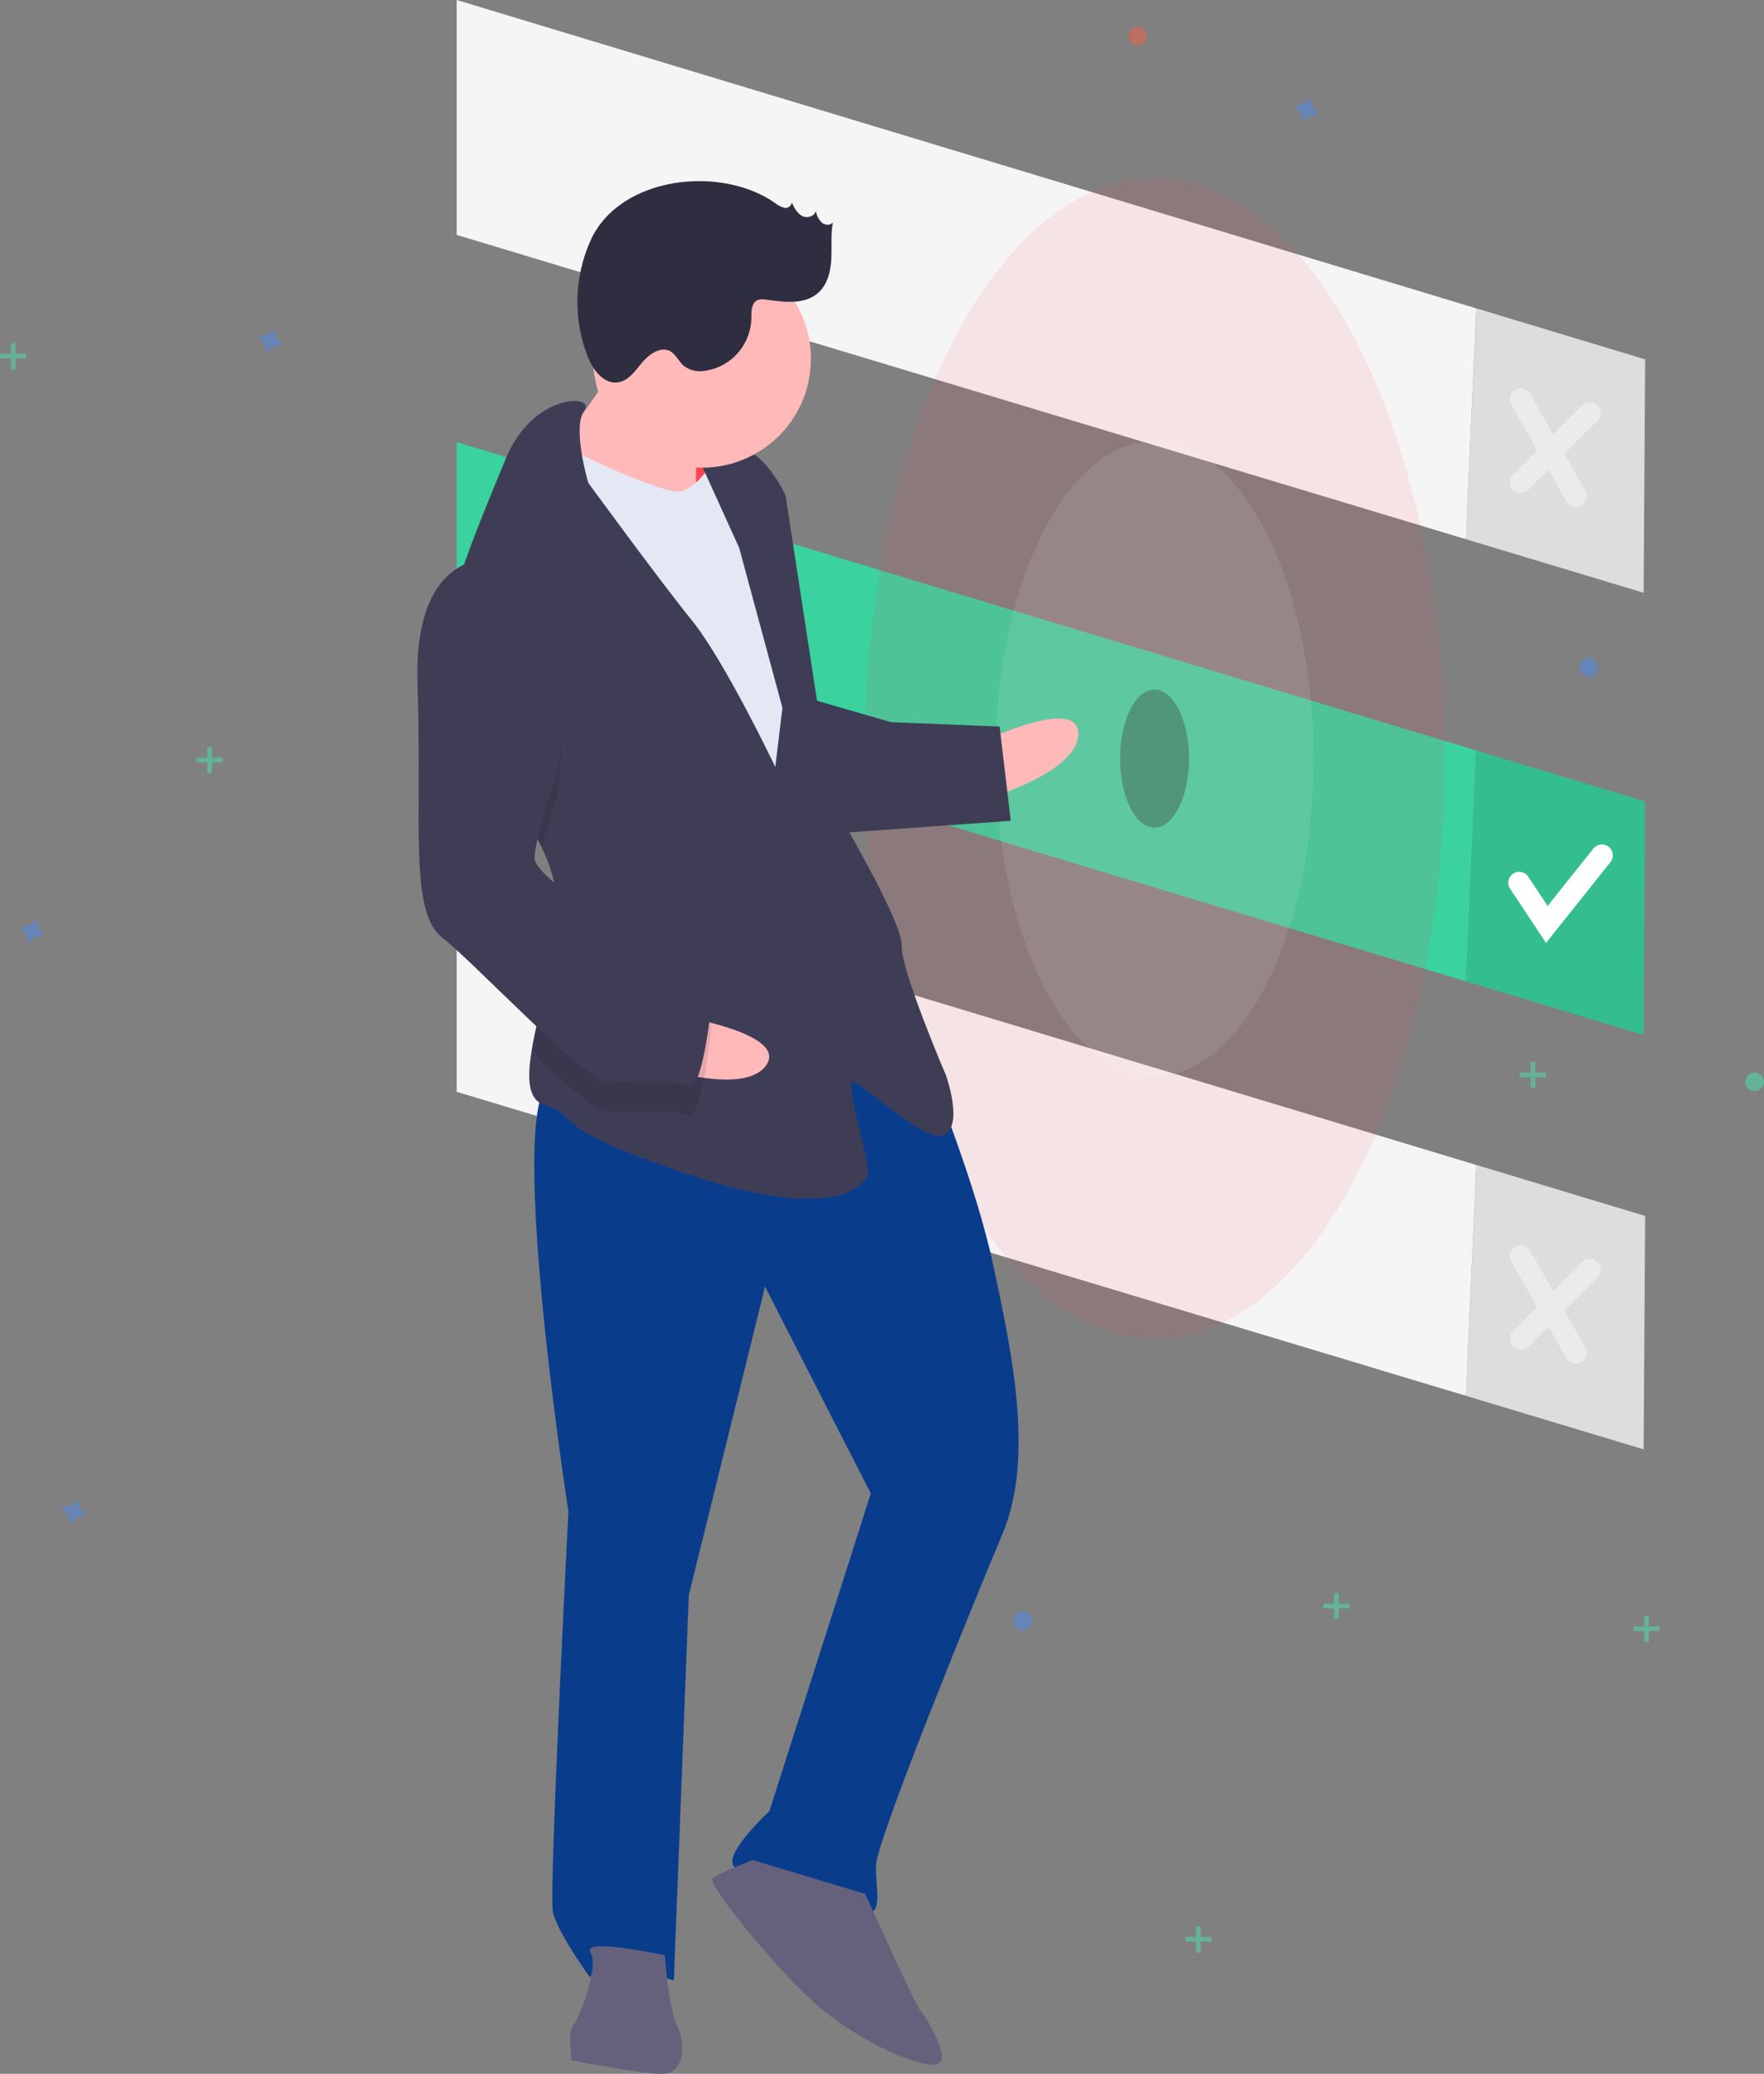
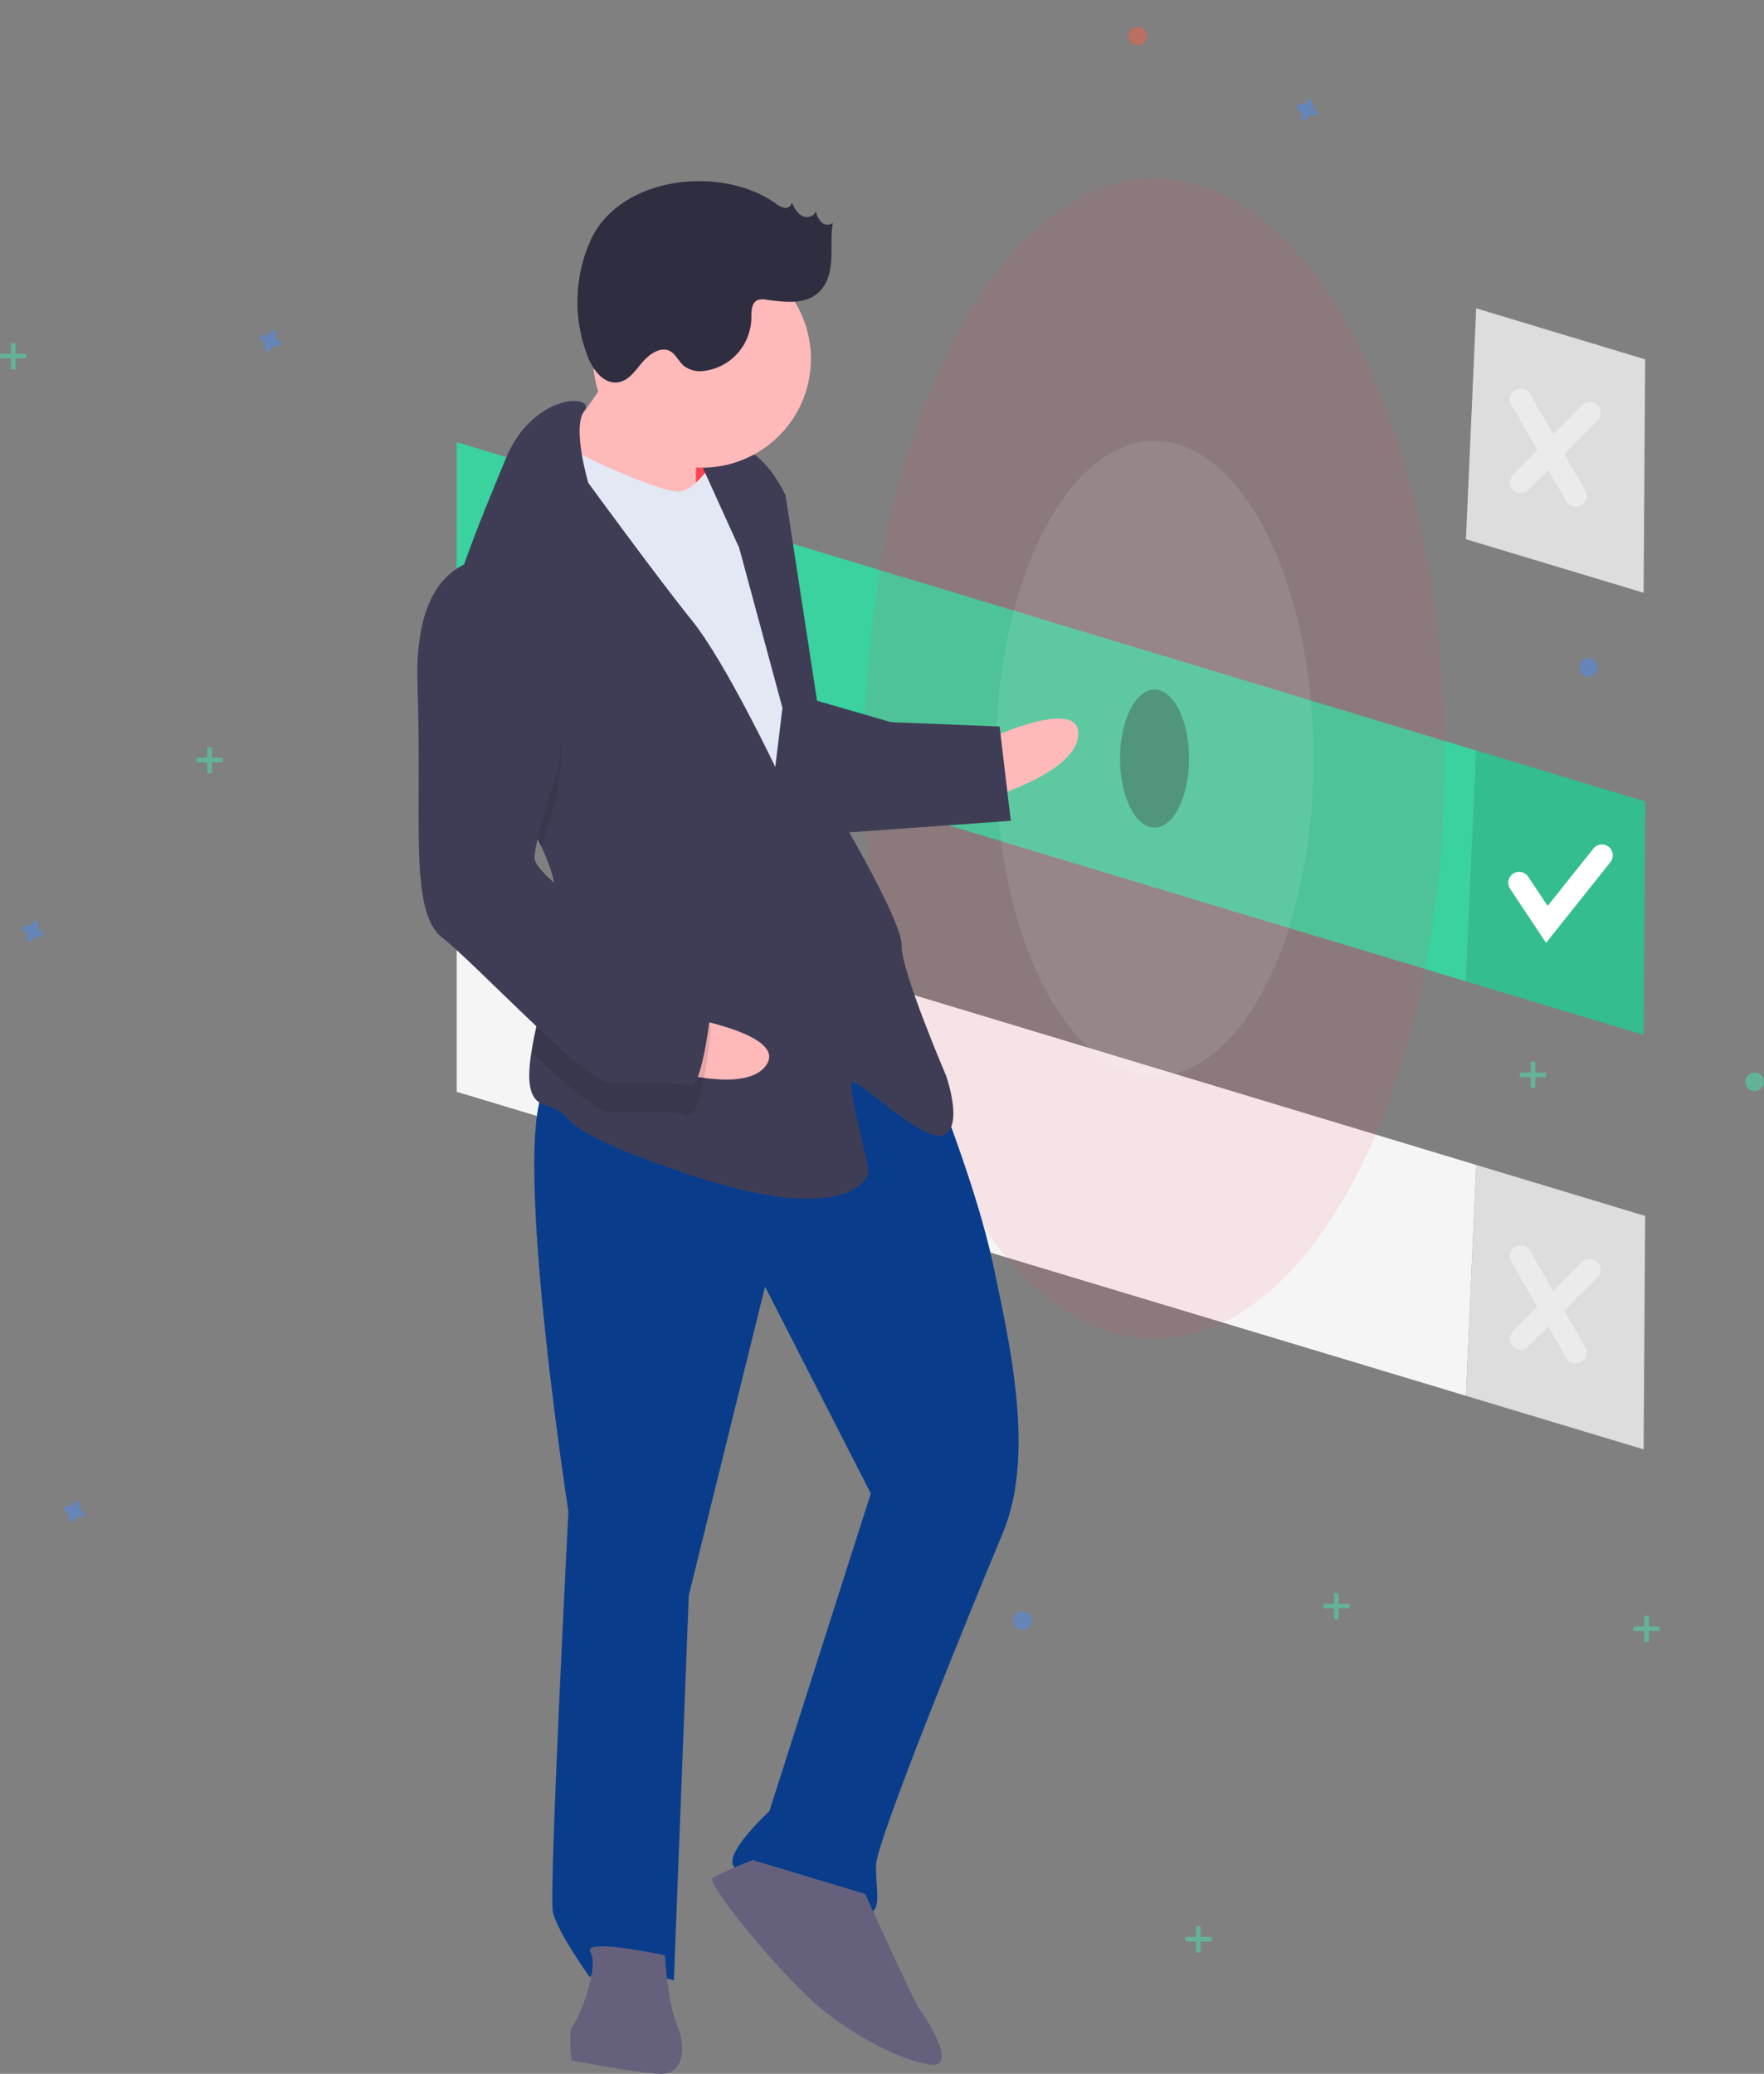
<svg xmlns="http://www.w3.org/2000/svg" version="1.1" id="f9bc2a0f-651a-4336-bfd5-9ca8f57cbc4d" x="0px" y="0px" viewBox="0 0 567 666.5" style="enable-background:new 0 0 567 666.5;" xml:space="preserve">
  <rect x="0" y="0" width="567" height="666.5" fill="#808080" stroke="none" />
  <style type="text/css">
	.st0{fill:#F5F5F5;}
	.st1{opacity:0.1;enable-background:new    ;}
	.st2{fill:#3AD29F;}
	.st3{fill:none;stroke:#FFFFFF;stroke-width:7;stroke-linecap:round;stroke-miterlimit:10;}
	.st4{opacity:0.4;}
	.st5{opacity:0.3;enable-background:new    ;}
	.st6{opacity:0.1;fill:#FF4450;enable-background:new    ;}
	.st7{opacity:0.1;fill:#FFFFFF;enable-background:new    ;}
	.st8{opacity:0.5;}
	.st9{fill:#47E6B1;}
	.st10{opacity:0.5;fill:#4D8AF0;enable-background:new    ;}
	.st11{opacity:0.5;fill:#F55F44;enable-background:new    ;}
	.st12{opacity:0.5;fill:#47E6B1;enable-background:new    ;}
	.st13{fill:#FF4450;}
	.st14{fill:#FFB9B9;}
	.st15{fill:#093D8C;}
	.st16{fill:#65617D;}
	.st17{fill:#E3E8F4;}
	.st18{fill:#3F3D56;}
	.st19{fill:#2F2E41;}
</style>
  <polygon class="st0" points="528.8,115.5 474.5,99.1 471.2,173.3 528.3,190.5 " />
-   <polygon class="st0" points="146.8,0 146.8,75.5 471.2,173.3 474.5,99.1 " />
  <polygon class="st1" points="528.8,115.5 474.5,99.1 471.2,173.3 528.3,190.5 " />
  <polygon class="st2" points="528.8,257.6 474.5,241.2 471.2,315.4 528.3,332.6 " />
  <polygon class="st2" points="146.8,142.1 146.8,217.6 471.2,315.4 474.5,241.2 " />
  <polygon class="st1" points="528.8,257.6 474.5,241.2 471.2,315.4 528.3,332.6 " />
  <polyline class="st3" points="488.3,283.7 497.2,297.1 514.9,274.9 " />
  <g class="st4">
    <line class="st3" x1="488.8" y1="128.3" x2="506.5" y2="159.4" />
    <line class="st3" x1="511" y1="132.7" x2="488.8" y2="155" />
  </g>
  <polygon class="st0" points="528.8,390.8 474.5,374.4 471.2,448.6 528.3,465.8 " />
  <polygon class="st0" points="146.8,275.4 146.8,350.9 471.2,448.6 474.5,374.4 " />
  <polygon class="st1" points="528.8,390.8 474.5,374.4 471.2,448.6 528.3,465.8 " />
  <g class="st4">
    <line class="st3" x1="488.8" y1="403.7" x2="506.5" y2="434.7" />
    <line class="st3" x1="511" y1="408.1" x2="488.8" y2="430.3" />
  </g>
  <ellipse class="st5" cx="371.1" cy="243.8" rx="11.1" ry="22.2" />
  <ellipse class="st6" cx="371.1" cy="243.8" rx="93.3" ry="186.5" />
  <ellipse class="st7" cx="371.1" cy="243.8" rx="51.1" ry="102.1" />
  <g class="st8">
    <rect x="3.5" y="110.3" class="st9" width="1.5" height="8.4" />
    <rect x="0" y="113.7" class="st9" width="8.4" height="1.5" />
  </g>
  <g class="st8">
    <rect x="528.5" y="519.3" class="st9" width="1.5" height="8.4" />
    <rect x="525" y="522.7" class="st9" width="8.4" height="1.5" />
  </g>
  <g class="st8">
    <rect x="492" y="341.2" class="st9" width="1.5" height="8.4" />
    <rect x="488.5" y="344.7" class="st9" width="8.4" height="1.5" />
  </g>
  <g class="st8">
    <rect x="428.8" y="512" class="st9" width="1.5" height="8.4" />
    <rect x="425.4" y="515.4" class="st9" width="8.4" height="1.5" />
  </g>
  <g class="st8">
    <rect x="384.4" y="619.1" class="st9" width="1.5" height="8.4" />
    <rect x="381" y="622.5" class="st9" width="8.4" height="1.5" />
  </g>
  <g class="st8">
    <rect x="66.6" y="240.1" class="st9" width="1.5" height="8.4" />
    <rect x="63.2" y="243.5" class="st9" width="8.4" height="1.5" />
  </g>
  <path class="st10" d="M89.7,109.5c-0.8-0.4-1.3-1.3-1-2.2c0-0.1,0-0.1,0-0.2l0,0c0-0.5-0.4-0.9-0.9-1c-0.3,0-0.6,0.1-0.8,0.4l0,0  c0,0.1-0.1,0.1-0.1,0.2c-0.4,0.8-1.3,1.3-2.2,1c-0.1,0-0.1,0-0.2,0l0,0c-0.5,0-0.9,0.4-1,0.9c0,0.3,0.1,0.6,0.4,0.8l0,0  c0.1,0,0.1,0.1,0.2,0.1c0.8,0.4,1.3,1.3,1,2.2c0,0.1,0,0.1,0,0.2l0,0c0,0.5,0.4,0.9,0.9,1c0.3,0,0.6-0.1,0.8-0.4l0,0  c0-0.1,0.1-0.1,0.1-0.2c0.4-0.8,1.3-1.3,2.2-1c0.1,0,0.1,0,0.2,0l0,0c0.5,0,0.9-0.4,1-0.9c0-0.3-0.1-0.6-0.4-0.8l0,0  C89.8,109.5,89.7,109.5,89.7,109.5z" />
  <path class="st10" d="M422.9,35.3c-0.8-0.4-1.3-1.3-1-2.2c0-0.1,0-0.1,0-0.2l0,0c0-0.5-0.4-0.9-0.9-1c-0.3,0-0.6,0.1-0.8,0.4l0,0  c0,0.1-0.1,0.1-0.1,0.2c-0.4,0.8-1.3,1.3-2.2,1c-0.1,0-0.1,0-0.2,0l0,0c-0.5,0-0.9,0.4-1,0.9c0,0.3,0.1,0.6,0.4,0.8l0,0  c0.1,0,0.1,0.1,0.2,0.1c0.8,0.4,1.3,1.3,1,2.2c0,0.1,0,0.1,0,0.2l0,0c0,0.5,0.4,0.9,0.9,1c0.3,0,0.6-0.1,0.8-0.4l0,0  c0-0.1,0.1-0.1,0.1-0.2c0.4-0.8,1.3-1.3,2.2-1c0.1,0,0.1,0,0.2,0l0,0c0.5,0,0.9-0.4,1-0.9c0-0.3-0.1-0.6-0.4-0.8l0,0  C423,35.3,422.9,35.3,422.9,35.3z" />
  <path class="st10" d="M13.3,299.3c-0.8-0.4-1.3-1.3-1-2.2c0-0.1,0-0.1,0-0.2l0,0c0-0.5-0.4-0.9-0.9-1c-0.3,0-0.6,0.1-0.8,0.4l0,0  c0,0.1-0.1,0.1-0.1,0.2c-0.4,0.8-1.3,1.3-2.2,1c-0.1,0-0.1,0-0.2,0l0,0c-0.5,0-0.9,0.4-1,0.9c0,0.3,0.1,0.6,0.4,0.8l0,0  c0.1,0,0.1,0.1,0.2,0.1c0.8,0.4,1.3,1.3,1,2.2c0,0.1,0,0.1,0,0.2l0,0c0,0.5,0.4,0.9,0.9,1c0.3,0,0.6-0.1,0.8-0.4l0,0  c0-0.1,0.1-0.1,0.1-0.2c0.4-0.8,1.3-1.3,2.2-1c0.1,0,0.1,0,0.2,0l0,0c0.5,0,0.9-0.4,1-0.9c0-0.3-0.1-0.6-0.4-0.8l0,0  C13.4,299.3,13.3,299.3,13.3,299.3z" />
  <path class="st10" d="M26.6,485.8c-0.8-0.4-1.3-1.3-1-2.2c0-0.1,0-0.1,0-0.2l0,0c0-0.5-0.4-0.9-0.9-1c-0.3,0-0.6,0.1-0.8,0.4l0,0  c0,0.1-0.1,0.1-0.1,0.2c-0.4,0.8-1.3,1.3-2.2,1c-0.1,0-0.1,0-0.2,0l0,0c-0.5,0-0.9,0.4-1,0.9c0,0.3,0.1,0.6,0.4,0.8l0,0  c0.1,0,0.1,0.1,0.2,0.1c0.8,0.4,1.3,1.3,1,2.2c0,0.1,0,0.1,0,0.2l0,0c0,0.5,0.4,0.9,0.9,1c0.3,0,0.6-0.1,0.8-0.4l0,0  c0-0.1,0.1-0.1,0.1-0.2c0.4-0.8,1.3-1.3,2.2-1c0.1,0,0.1,0,0.2,0l0,0c0.5,0,0.9-0.4,1-0.9c0-0.3-0.1-0.6-0.4-0.8l0,0  C26.7,485.9,26.7,485.8,26.6,485.8z" />
  <circle class="st11" cx="248.7" cy="134.5" r="3" />
  <circle class="st10" cx="328.7" cy="520.9" r="3" />
  <ellipse transform="matrix(0.16 -0.987 0.987 0.16 217.287 684.217)" class="st10" cx="510.7" cy="214.4" rx="3" ry="3" />
  <circle class="st12" cx="564" cy="347.7" r="3" />
  <circle class="st11" cx="365.7" cy="11.6" r="3" />
  <rect x="212.3" y="141.6" transform="matrix(3.874888e-02 -0.999 0.999 3.874888e-02 65.171 373.252)" class="st13" width="28.6" height="22.2" />
  <path class="st14" d="M316.3,238.1c0,0,30.8-14.7,30.3-2s-31,21.1-31,21.1L316.3,238.1z" />
  <path class="st15" d="M299.4,345.6c0,0,14.5,35.5,19.9,61.2c5.4,25.6,13.5,60.9,3,86c-10.5,25-40.4,98.6-40.7,106.5  c-0.3,7.9,2.6,16-3.8,15.8s-40.9-11.1-42.3-16s11.8-17,11.8-17L279.9,480l-34-66.5l-24.5,99.2l-4.8,123.8c0,0-23.6-7.3-27-1  c0,0-10.6-14.7-11.9-21.1s5-128.6,5-128.6s-21.6-139.2-4.2-138.5S264.4,306.1,299.4,345.6z" />
  <path class="st16" d="M278.1,608.7c0,0,16.1,35.6,17.6,37.3c1.5,1.6,12,18,4.1,17.6s-26.7-9-40.5-22.2c-13.8-13.3-32-36.2-30.3-37.7  s12.9-5.9,12.9-5.9L278.1,608.7z" />
  <path class="st16" d="M213.7,628.4c0,0,1,15.9,3.9,22.4c2.9,6.5,2.6,16-5.4,15.7c-7.9-0.3-28.5-4.3-28.5-4.3s-1.2-9.6,0.4-11.1  s8.7-18.7,5.7-23.6S213.7,628.4,213.7,628.4z" />
  <path class="st14" d="M202,111.3c0,0-16.9,26.4-23.5,32.5c-6.6,6.1,12,19.5,12,19.5l33.2,4.5c0,0-0.4-30.2,1.3-33.3  S202,111.3,202,111.3z" />
  <path class="st17" d="M230.8,145.8c0,0-6.8,12.5-13.2,12.2s-39.2-14.2-40.6-19.1s-10.9,34.6-10.9,34.6l80.4,141.4l19.6-13.5l-9.5-83  l-7.8-44.8L230.8,145.8z" />
  <path class="st18" d="M174.1,272.3c3.2,6.7,5.2,13.7,4.9,20.9c0,0.3,0,0.6-0.1,1c-0.8,14.7-6.2,31.7-8.1,44  c-1.4,8.9-1,15.3,4.2,16.9c12.6,3.7-1.8,6.3,46.8,22.5s57.2,2.2,57.3-1s-6.9-27.3-5.2-28.8s23.1,20,29.5,17s0.7-19.1,0.7-19.1  s-14.6-34-14.3-41.9s-22.1-45.4-22.1-45.4l-15.2-99.2c0,0-5.9-12.9-13.7-14.8s-14.4,2.6-14.4,2.6l13.2,29.1l13.9,51.4l-2.3,19  c0,0-16.2-34-26.8-47.1s-33.3-44.2-33.3-44.2s-5.3-17.8-1.3-23.2c4-5.3-16.6-6.1-25.4,15.8c-4.7,11.6-12.2,28.9-17,45.1  c-4.2,14.3-6.2,27.6-2,35.3C149.8,239.9,165.9,255.2,174.1,272.3z" />
  <path class="st1" d="M143.4,228.2c6.4,11.7,22.5,27,30.7,44.1c2.1-7.7,4.8-15.7,4.8-15.7s10-53.7-19.6-67.5  c-4.9-0.5-9.8,0.9-13.8,3.9C141.2,207.2,139.2,220.6,143.4,228.2z" />
  <path class="st18" d="M261.2,224.8l25.2,7.3l34.9,1.4l3.6,30.3l-57.4,4.1C267.4,268,253.1,227.7,261.2,224.8z" />
  <path class="st14" d="M220.1,326.9c0,0,33.7,5.6,26,15.7s-37.5-0.5-37.5-0.5L220.1,326.9z" />
  <path class="st1" d="M179,294.2c-0.8,14.7-6.2,31.7-8.1,44c10.7,10.1,20.9,19.1,24.8,19.2c7.9,0.3,20.7-0.8,25.4,1  s7.5-28.3,7.5-28.3s-2.8-9.6-15.3-14.9C204.7,311.6,188.5,302,179,294.2z" />
  <path class="st18" d="M159.6,179.6c0,0-26.9-4.2-25.4,40.4s-2.8,73,8,81.4s45.9,46.3,53.8,46.6s20.7-0.8,25.4,1s7.5-28.3,7.5-28.3  s-2.8-9.6-15.3-14.9s-42-23.9-41.8-30.2s7.5-28.3,7.5-28.3S189.2,193.4,159.6,179.6z" />
  <ellipse transform="matrix(0.16 -0.987 0.987 0.16 75.645 319.616)" class="st14" cx="225.7" cy="115.4" rx="35" ry="35" />
  <path class="st19" d="M249.2,65.3c0.8,0.7,1.9,1.2,2.9,1.5c1.1,0.2,2.2-0.5,2.4-1.7c0.8,1.7,1.7,3.4,3.3,4.3s4.2,0.1,4.4-1.7  c0.2,1.4,0.9,2.7,1.8,3.7c1,1,2.8,1.2,3.7,0.1c-0.7,3.9-0.3,7.9-0.5,11.9s-1.3,8.2-4.3,10.8c-4.4,3.8-10.9,2.9-16.7,2.1  c-0.9-0.2-1.8-0.1-2.6,0.1c-2.2,0.9-2.1,3.9-2.1,6.3c-0.4,8.5-6.8,15.5-15.2,16.5c-2.3,0.4-4.6-0.2-6.5-1.6  c-1.6-1.4-2.5-3.6-4.3-4.7c-3-1.7-6.7,0.8-9,3.5s-4.4,6-7.9,6.5c-4.6,0.6-8-4-9.7-8.3c-4.7-12.1-4.4-25.6,1-37.5  C199.5,56.4,232,53.1,249.2,65.3z" />
</svg>